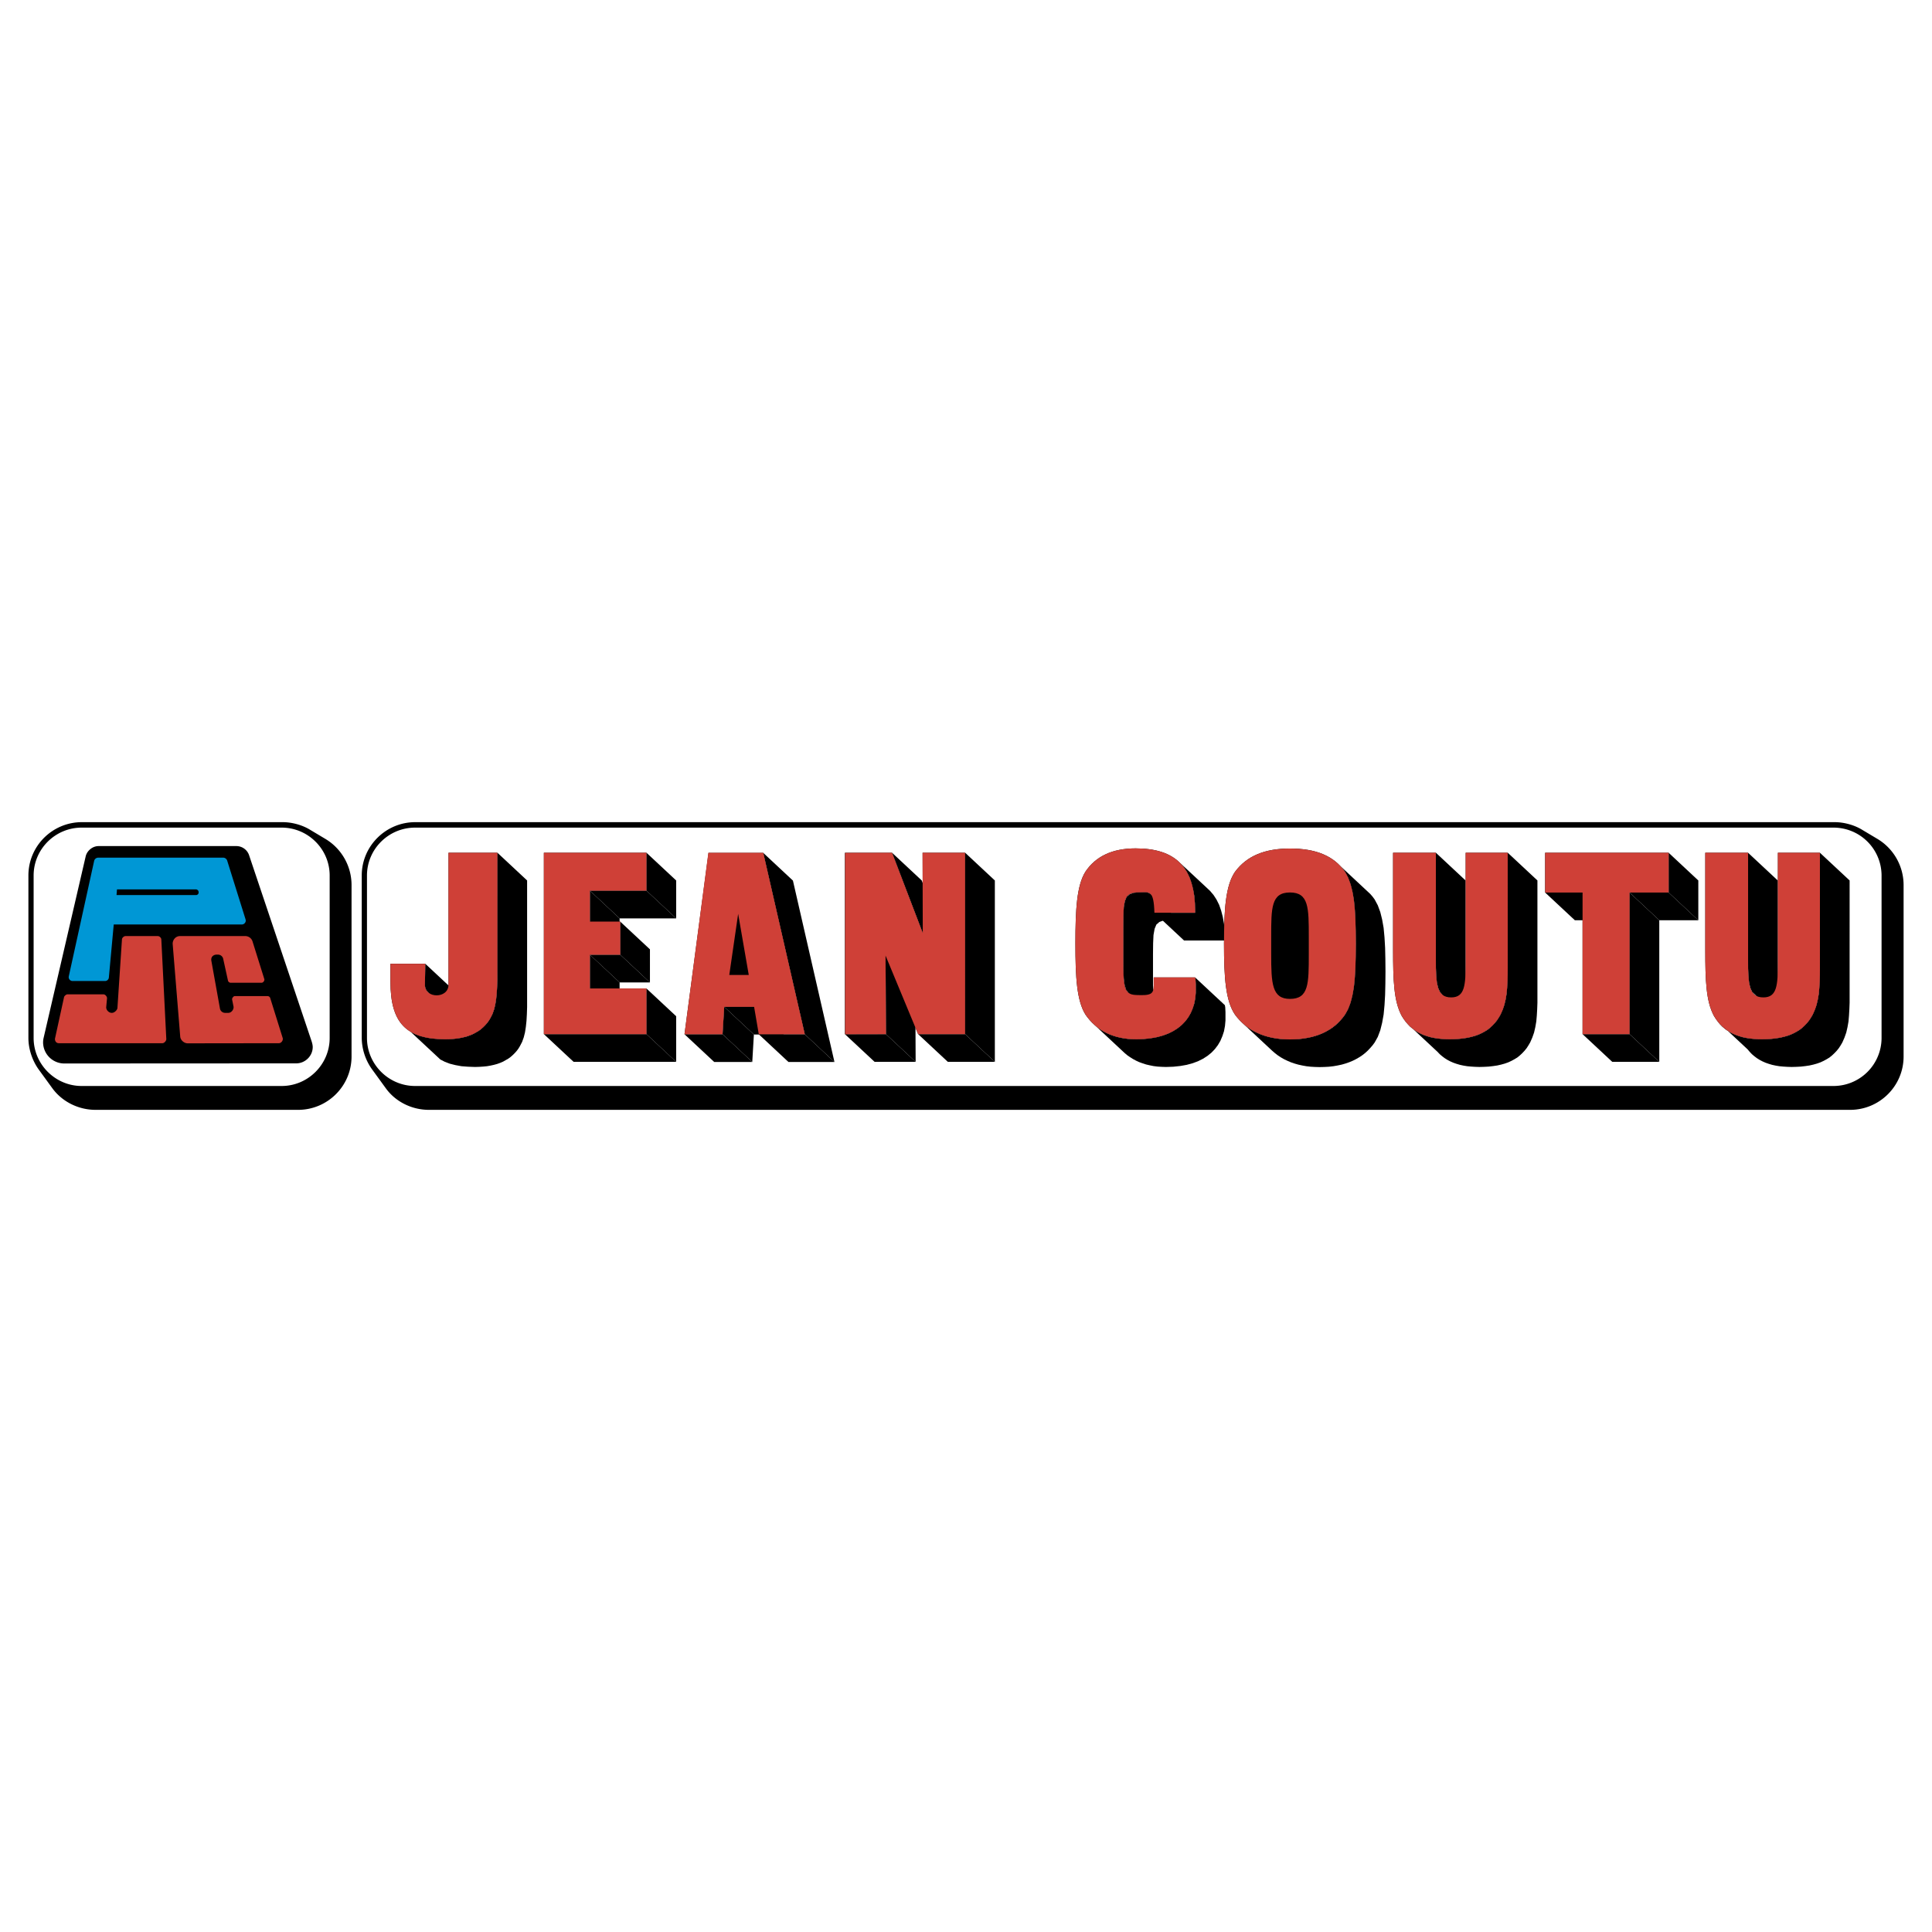
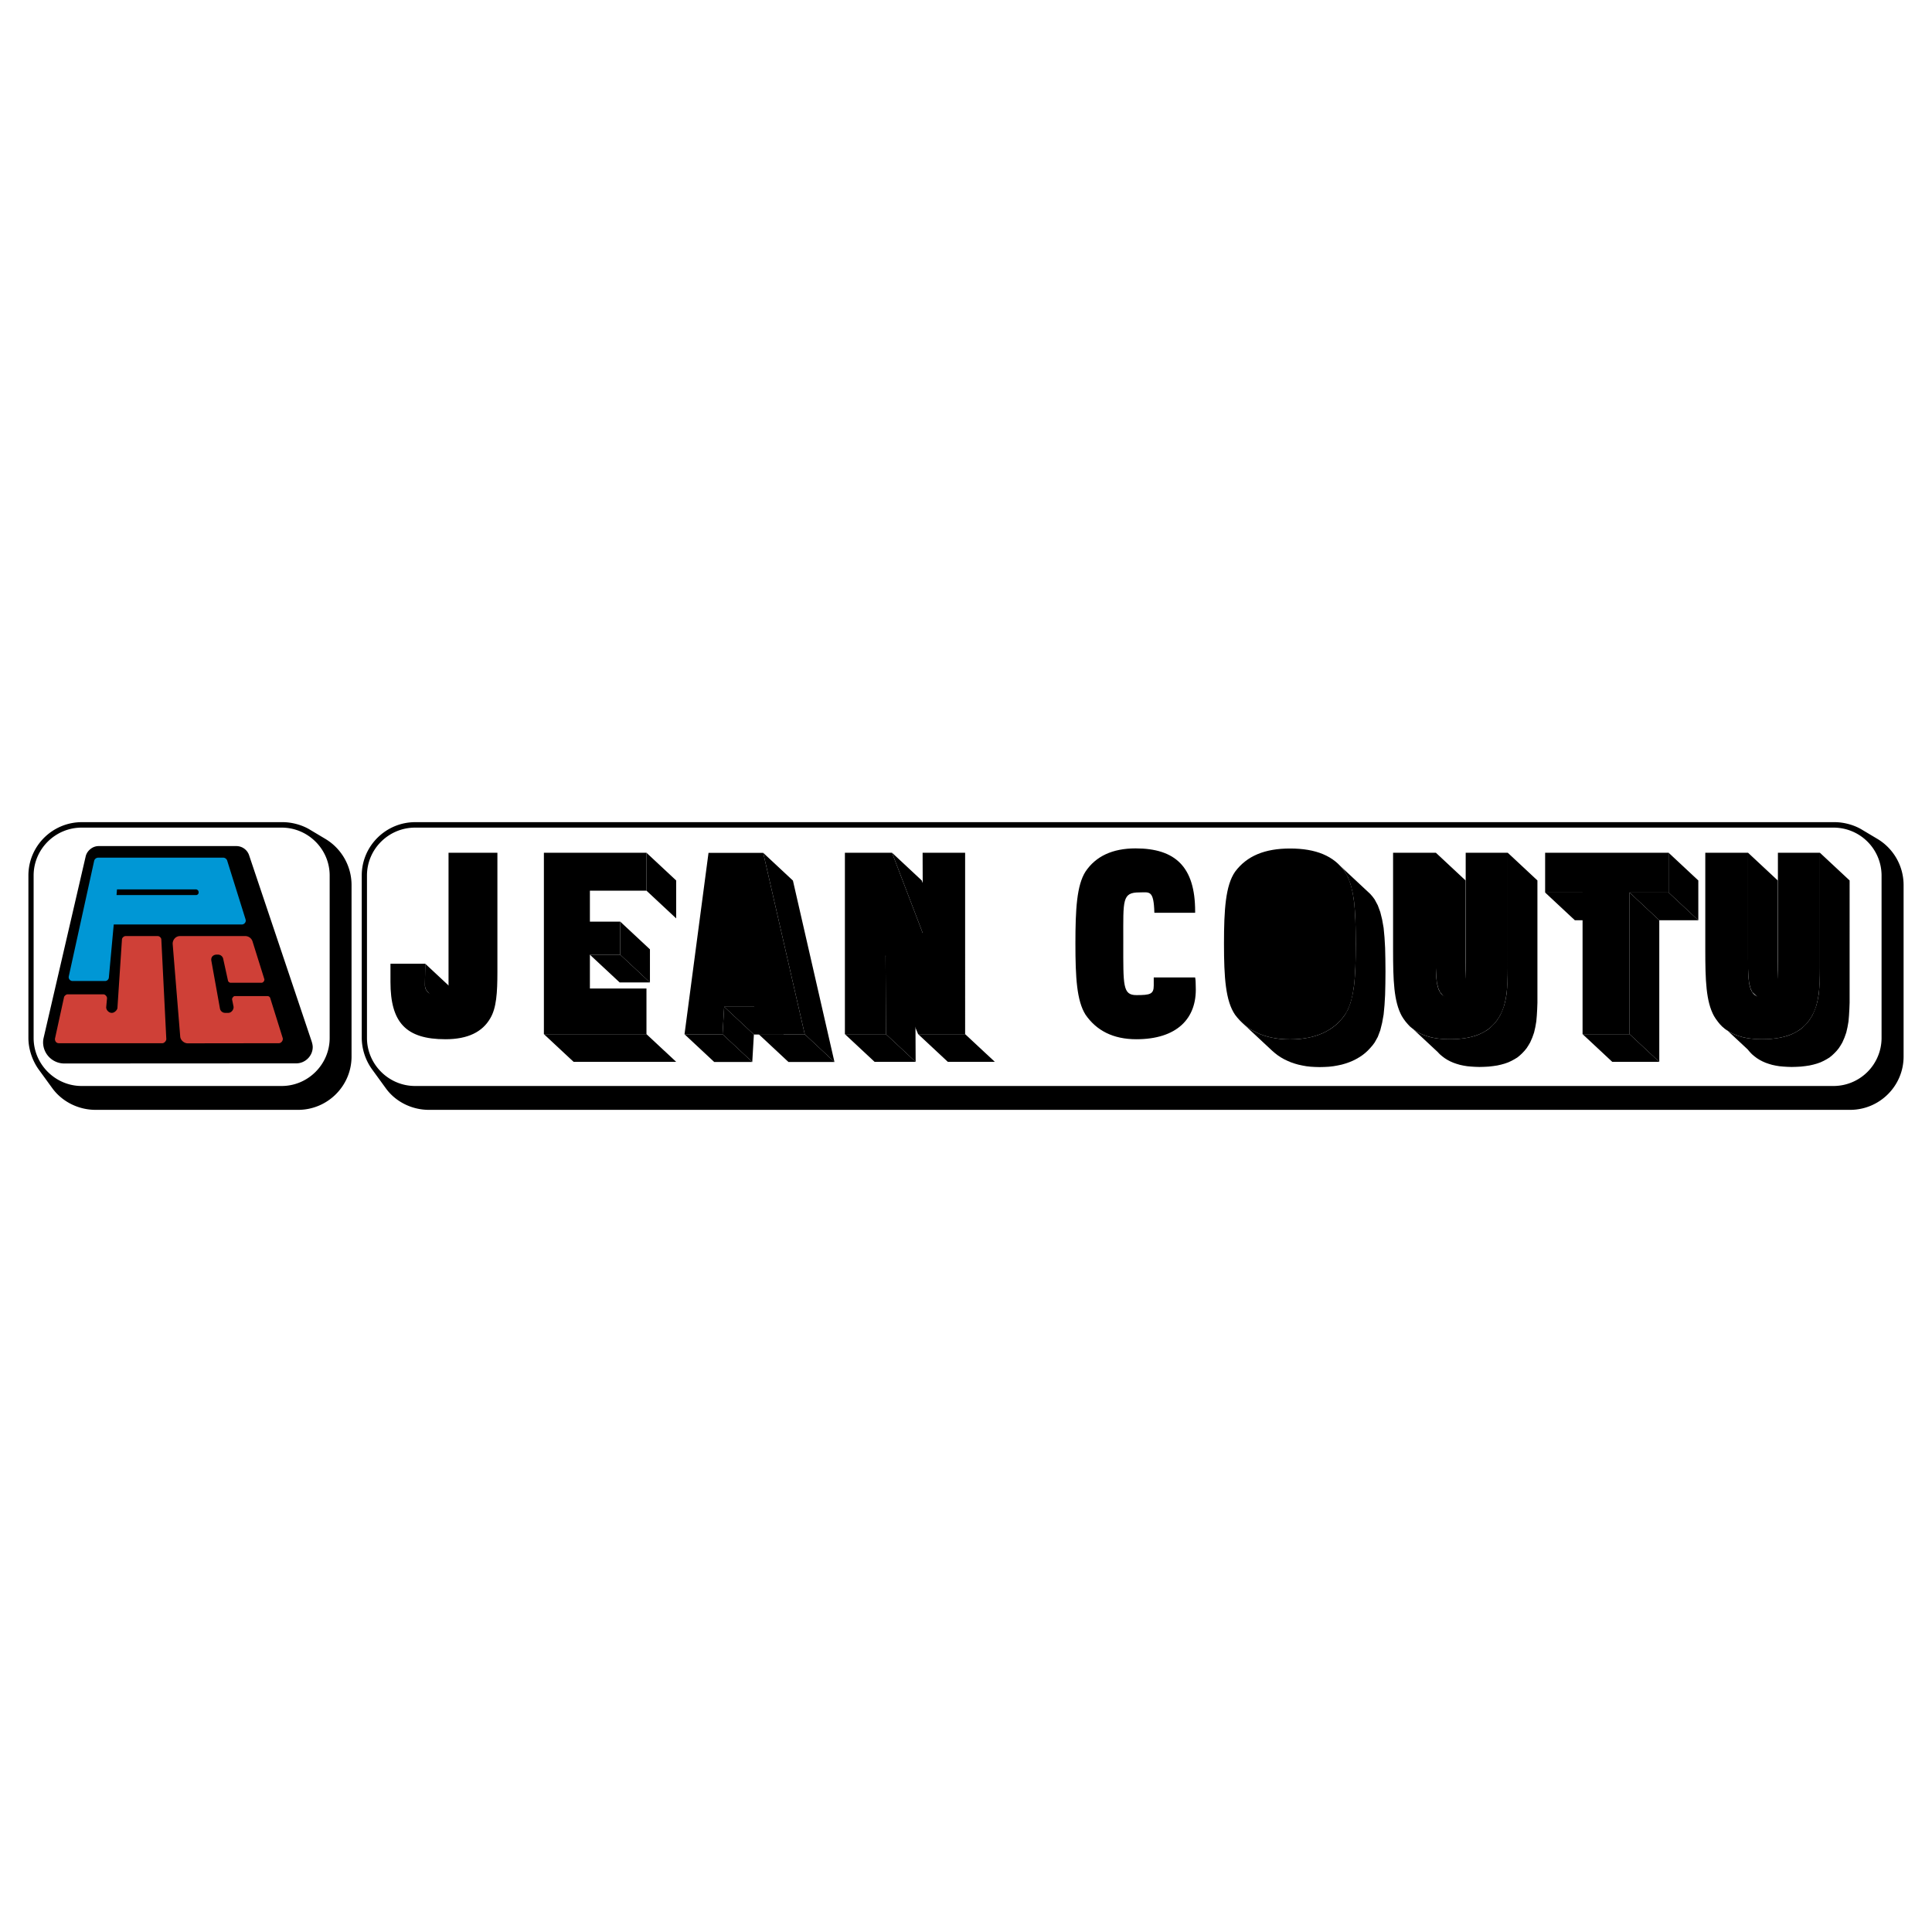
<svg xmlns="http://www.w3.org/2000/svg" width="2500" height="2500" viewBox="0 0 192.756 192.756">
  <g fill-rule="evenodd" clip-rule="evenodd">
    <path fill="#fff" d="M0 0h192.756v192.756H0V0z" />
    <path d="M36.091 87.348c0-2.94 2.406-5.321 5.334-5.321h141.624c.93 0 1.961.285 2.729.756l1.539.918a5.369 5.369 0 0 1 2.605 4.577v17.13c0 2.94-2.395 5.322-5.334 5.322H42.79c-1.687 0-3.312-.794-4.292-2.146l-1.352-1.86a5.466 5.466 0 0 1-1.055-3.163V87.348zM2.834 87.348c0-2.94 2.395-5.321 5.334-5.321h20.034c.942 0 1.96.285 2.729.756l1.538.918a5.369 5.369 0 0 1 2.605 4.577v17.13c0 2.94-2.394 5.322-5.334 5.322H9.533c-1.687 0-3.312-.794-4.304-2.146l-1.353-1.86c-.633-.868-1.042-2.034-1.042-3.163V87.348z" />
    <path d="M36.613 87.348c0-2.63 2.158-4.776 4.8-4.776h141.524a4.787 4.787 0 0 1 4.787 4.776v16.213a4.798 4.798 0 0 1-4.787 4.788H41.413c-2.642 0-4.8-2.171-4.8-4.788V87.348zM3.355 87.348c0-2.63 2.159-4.776 4.789-4.776h19.959c2.63 0 4.788 2.146 4.788 4.776v16.213c0 2.63-2.158 4.788-4.788 4.788H8.144c-2.63 0-4.789-2.171-4.789-4.788V87.348z" fill="#fff" />
    <path d="M4.357 103.527l4.194-18.096c.127-.543.67-1.017 1.283-1.017h13.762a1.34 1.34 0 0 1 1.248.89l6.263 18.638c.046.162.093.347.093.521 0 .901-.763 1.629-1.641 1.629l-23.157.012A2.118 2.118 0 0 1 4.299 104c0-.161.023-.334.058-.473z" />
    <path d="M10.862 97.518a.383.383 0 0 1-.393.358H7.246a.39.39 0 0 1-.393-.393c0-.022.011-.058.011-.081l2.531-11.521a.421.421 0 0 1 .393-.312h12.491c.174 0 .335.139.382.278l1.837 5.87c0 .034.023.081.023.127a.4.4 0 0 1-.405.393H11.348l-.486 5.281zm8.956-8.493a.262.262 0 0 1-.254.277h-7.938l.046-.566h7.881c.127 0 .242.115.254.208l.011.081z" fill="#0097d5" />
    <path d="M5.489 103.607l.901-4.125c.012-.081.186-.277.347-.277h3.583c.196 0 .37.242.358.393l-.081.879c-.023.266.243.577.554.577.301 0 .566-.323.566-.497l.451-6.829c0-.139.173-.335.358-.335h3.212c.196 0 .358.196.358.346l.497 9.938c0 .162-.197.404-.393.404H5.871c-.301 0-.416-.277-.382-.474zM17.98 103.411l-.751-9.221c-.022-.393.278-.797.729-.797h6.528a.76.76 0 0 1 .705.52l1.179 3.767c.046.15-.104.37-.277.37h-3.074a.285.285 0 0 1-.277-.231l-.474-2.16a.532.532 0 0 0-.52-.417h-.139c-.254 0-.601.173-.52.624l.855 4.75a.525.525 0 0 0 .531.438h.301c.312 0 .578-.347.52-.646l-.139-.683c-.022-.127.127-.346.278-.346h3.247c.127 0 .243.08.278.196l1.248 3.998c.058.22-.139.508-.381.508l-9.105.012c-.348 0-.719-.312-.742-.682z" fill="#cf4037" />
    <path d="M42.752 99.033l2.965 2.766-.148-.149-.112-.173-.074-.211-.025-.248.037-2.097-2.965-2.767-.037 2.097.025.248.074.211.112.174.148.149z" />
-     <path d="M40.966 102.94l2.965 2.766.459.235.496.187.546.137.608.111.657.05.708.025.409-.013.396-.025.373-.037.36-.062.334-.074.323-.088.31-.111.286-.124.26-.148.26-.15.236-.173.211-.186.211-.211.186-.211.174-.235.148-.249.211-.409.161-.447.124-.496.087-.558.063-.595.037-.658.024-.707v-12.64l-2.964-2.766V97.718l-.025.707-.037.657-.062.596-.087.558-.124.496-.162.447-.211.409-.148.248-.174.236-.186.211-.211.211-.211.186-.235.174-.261.148-.26.149-.286.124-.31.112-.322.087-.335.074-.36.061-.372.038-.397.025-.409.013-.708-.025-.657-.051-.608-.111-.546-.136-.496-.186-.459-.236zM58.854 98.623l2.964 2.767v-3.374l-2.964-2.766v3.373zM58.854 91.95l2.964 2.766v-3.089l-2.964-2.766v3.089z" />
    <path d="M58.854 95.25l2.964 2.766h3.027L61.88 95.25h-3.026z" />
    <path d="M61.88 95.25l2.965 2.766v-3.3L61.88 91.95v3.3zM54.264 103.176l2.965 2.765h10.233l-2.964-2.765H54.264z" />
-     <path d="M64.498 103.176l2.964 2.765v-4.551l-2.964-2.767v4.553zM58.854 88.861l2.964 2.766h5.644l-2.964-2.766h-5.644z" />
    <path d="M64.498 88.861l2.964 2.766v-3.783l-2.964-2.766v3.783zM68.294 103.188l2.964 2.766h3.796l-2.964-2.766h-3.796z" />
    <path d="M72.09 103.188l2.964 2.766.161-2.741-2.964-2.766-.161 2.741zM72.759 97.271l2.965 2.767.881-6.103-2.965-2.767-.881 6.103z" />
    <path d="M72.251 100.447l2.964 2.766h2.99l-2.964-2.766h-2.99z" />
    <path d="M75.7 103.188l2.964 2.766h4.59l-2.965-2.766H75.7z" />
    <path d="M80.289 103.188l2.965 2.766-4.143-18.098-2.965-2.766 4.143 18.098zM84.296 103.176l2.964 2.765h4.094l-2.965-2.765h-4.093z" />
    <path d="M88.389 103.176l2.965 2.765-.037-7.838-2.965-2.767.037 7.84zM92.074 93.128l2.965 2.767-3.077-8.051-2.965-2.766 3.077 8.05zM91.602 103.176l2.965 2.765h4.689l-2.965-2.765h-4.689z" />
-     <path d="M96.291 103.176l2.965 2.765V87.844l-2.965-2.766v18.098zM112.59 99.07l2.965 2.766-.235-.31-.148-.484-.088-.67-.037-.905-.012-1.142v-3.137l.012-1.08.037-.818.111-.621.174-.421.299-.261.408-.149.57-.037.348-.013h.299l.248.05.197.112-2.965-2.766-.197-.112-.248-.05h-.299l-.347.013-.571.037-.408.149-.299.26-.174.422-.111.62-.037.819-.012 1.079V95.56l.012 1.141.037.905.088.67.148.484.235.31z" />
-     <path d="M115.172 91.069l2.963 2.766h4.07l-2.965-2.766h-4.068zM119.24 91.069l2.965 2.766v-.148l-.025-.794-.063-.745-.123-.682-.162-.62-.199-.571-.26-.521-.297-.459-.347-.409-2.965-2.766.347.409.297.459.26.521.199.571.162.62.123.682.063.744.025.794v.149zM109.229 102.283l2.964 2.766.262.223.285.199.297.186.299.161.322.149.346.124.348.112.373.086.371.074.398.05.422.025.42.013.732-.025.696-.074.632-.112.596-.162.533-.198.496-.248.446-.285.398-.323.346-.36.299-.396.248-.422.199-.472.16-.483.1-.534.049-.545v-.844l-.012-.236-.012-.236-.037-.21-2.965-2.766.037.21.012.236.012.235v.844l-.049.546-.1.533-.16.484-.199.471-.248.422-.297.397-.348.36-.396.322-.447.285-.496.249-.534.198-.595.162-.633.111-.695.075-.731.025-.422-.013-.422-.025-.398-.049-.371-.075-.373-.086-.348-.113-.346-.124-.322-.148-.299-.161-.297-.186-.285-.199-.261-.223zM127.65 99.38l2.965 2.766-.322-.347-.236-.496-.137-.633-.086-.769-.025-.918-.012-1.042v-2.716l.023-.894.075-.756.136-.633.225-.484.334-.359.459-.211.621-.075.619.075.459.211-2.965-2.766-.459-.211-.619-.075-.621.075-.459.211-.334.359-.225.484-.136.633-.075.756-.023.893v2.717l.012 1.042.025.918.086.769.137.632.236.497.322.347z" />
    <path d="M123.953 102.06l2.965 2.766.273.236.286.223.296.198.323.186.336.161.347.149.36.125.384.111.397.087.41.074.434.05.447.025.459.012.471-.012.459-.025.433-.05.422-.074.41-.087.385-.111.359-.125.36-.149.322-.161.322-.186.299-.198.285-.223.26-.236.248-.261.236-.273.211-.285.311-.558.248-.658.185-.744.149-.831.088-.93.06-1.03.026-1.116.011-1.228-.011-1.228-.026-1.129-.06-1.03-.088-.943-.149-.843-.185-.744-.248-.67-.311-.583-.211-.286-.236-.272-2.965-2.767.237.273.211.286.31.583.248.67.186.744.148.843.088.943.061 1.029.025 1.129.012 1.229-.012 1.227-.025 1.117-.061 1.03-.088.929-.148.832-.186.744-.248.658-.31.557-.211.286-.237.273-.248.261-.26.235-.285.224-.299.198-.322.186-.322.161-.359.149-.36.124-.385.112-.41.086-.422.074-.433.051-.459.025-.471.012-.459-.012-.447-.025-.434-.051-.41-.074-.396-.086-.385-.112-.36-.124-.347-.149-.334-.161-.324-.186-.297-.198-.285-.224-.274-.235zM143.924 99.269l2.965 2.766-.26-.298-.186-.422-.125-.545-.06-.658-.039-.769V87.844l-2.963-2.766v11.498l.037.77.061.657.125.546.185.422.26.298z" />
    <path d="M140.451 102.171l2.965 2.767.223.235.248.211.248.186.273.173.285.15.311.136.322.112.336.099.346.074.373.062.396.037.411.025.421.013.471-.013.459-.025.434-.05.41-.061.385-.087.359-.1.348-.123.322-.149.297-.161.287-.174.26-.211.236-.223.223-.236.211-.26.185-.286.174-.298.211-.483.174-.496.123-.534.099-.571.051-.582.037-.633.024-.645V87.844l-2.963-2.766v12.206l-.026.645-.037.633-.051.583-.097.57-.125.533-.174.496-.211.485-.174.297-.185.286-.211.26-.223.236-.236.223-.26.211-.285.173-.299.161-.322.15-.348.124-.359.099-.385.086-.41.063-.434.049-.459.025-.47.013-.422-.013-.411-.025-.396-.038-.371-.061-.348-.074-.336-.1-.322-.111-.31-.137-.286-.148-.271-.174-.248-.186-.248-.211-.225-.236zM154.158 89.047l2.965 2.766h3.734l-2.964-2.766h-3.735zM157.893 103.176l2.964 2.765h4.69l-2.965-2.765h-4.689z" />
    <path d="M162.582 103.176l2.965 2.765V91.813l-2.965-2.766v14.129z" />
    <path d="M162.582 89.047l2.965 2.766h3.894l-2.964-2.766h-3.895z" />
    <path d="M166.477 89.047l2.964 2.766v-3.969l-2.964-2.766v3.969zM174.812 98.971l2.965 2.766-.185-.422-.125-.545-.063-.658-.037-.769V87.844l-2.965-2.766v11.498l.037.77.063.657.125.546.185.422z" />
    <path d="M171.389 101.923l2.965 2.766.21.249.223.235.248.211.248.186.274.173.285.15.31.136.323.112.334.099.347.074.373.062.397.037.41.025.422.013.471-.013.459-.025.433-.05.41-.061.385-.087.359-.1.348-.123.322-.149.297-.161.285-.174.262-.211.234-.223.225-.236.211-.26.186-.286.173-.298.211-.483.174-.496.123-.534.1-.571.049-.582.037-.633.025-.645V87.844l-2.965-2.766v12.206l-.023.645-.039.633-.049.583-.1.57-.123.533-.174.496-.21.485-.174.297-.186.286-.211.26-.224.236-.235.223-.262.211-.285.173-.297.161-.322.15-.347.124-.36.099-.385.086-.41.063-.433.049-.459.025-.471.013-.422-.013-.41-.025-.397-.038-.373-.061-.345-.074-.336-.1-.322-.111-.311-.137-.285-.148-.274-.174-.248-.186-.248-.211-.222-.236-.211-.248zM38.957 96.154v1.812c0 4.044 1.539 5.719 5.483 5.719 2.245 0 3.696-.731 4.478-2.097.608-1.017.708-2.53.708-4.627V85.078H44.75v13.173c0 1.39-2.382 1.39-2.357 0l.037-2.097h-3.473zM54.264 103.176h10.234v-4.553h-5.644V95.25h3.026v-3.3h-3.026v-3.089h5.644v-3.783H54.264v18.098zM68.294 103.188h3.796l.161-2.741h2.99l.459 2.741h4.589L76.146 85.09h-5.458l-2.394 18.098zM84.296 103.176h4.093l-.037-7.84 3.25 7.84h4.689V85.078h-4.242l.025 8.05-3.077-8.05h-4.701v18.098zM115.109 97.52v.806c0 .869-.359.956-1.736.956-1.365 0-1.303-.956-1.303-5.148v-.372c0-3.97-.125-4.726 1.611-4.726.992 0 1.428-.286 1.49 2.034h4.068v-.15c0-4.416-1.961-6.276-5.941-6.276-2.32 0-3.982.794-5 2.319-.869 1.365-1.004 3.759-1.004 7.17 0 3.399.135 5.706 1.004 7.096 1.092 1.588 2.754 2.456 5.074 2.456 4.043 0 6.053-2.06 5.928-5.223-.012-.359 0-.657-.061-.942h-4.13zM122.117 94.146c0 3.398.162 5.719 1.104 7.095 1.18 1.589 2.979 2.457 5.484 2.457 2.58 0 4.379-.868 5.482-2.457.93-1.376 1.078-3.696 1.078-7.095 0-3.411-.148-5.731-1.078-7.17-1.104-1.588-2.902-2.32-5.482-2.32-2.506 0-4.305.732-5.484 2.32-.942 1.364-1.104 3.758-1.104 7.17z" />
    <path d="M170.137 85.078v9.701c0 3.039.074 5.136.867 6.587.943 1.6 2.469 2.319 4.789 2.319 2.604 0 4.191-.794 5.061-2.456.645-1.24.719-2.754.719-4.64V85.078h-4.191v10.891c0 2.319-.076 3.548-1.451 3.548-1.453 0-1.527-1.303-1.527-3.833V85.078h-4.267zM138.988 85.078v9.701c0 3.039.074 5.136.867 6.587.943 1.6 2.469 2.319 4.789 2.319 2.605 0 4.193-.794 5.061-2.456.645-1.24.721-2.754.721-4.64V85.078h-4.193v10.891c0 2.319-.074 3.548-1.451 3.548-1.451 0-1.525-1.303-1.525-3.833V85.078h-4.269zM157.893 103.176h4.689V89.047h3.895v-3.969h-12.319v3.969h3.735v14.129z" />
-     <path fill="#cf4037" d="M157.893 103.179h4.687V89.048h3.902v-3.969h-12.32v3.969h3.731v14.131zM138.986 85.079v9.705c0 3.034.074 5.132.873 6.587.936 1.59 2.463 2.316 4.779 2.316 2.609 0 4.199-.8 5.07-2.462.645-1.236.717-2.753.717-4.634V85.079h-4.197v10.889c0 2.317-.072 3.543-1.443 3.543-1.455 0-1.527-1.299-1.527-3.833V85.079h-4.272zM170.135 85.079v9.705c0 3.034.072 5.132.873 6.587.936 1.59 2.463 2.316 4.779 2.316 2.607 0 4.197-.8 5.07-2.462.645-1.236.717-2.753.717-4.634V85.079h-4.197v10.889c0 2.317-.072 3.543-1.443 3.543-1.455 0-1.527-1.299-1.527-3.833V85.079h-4.272zM130.578 95.172c0 2.972 0 4.488-1.877 4.488-1.797 0-1.875-1.517-1.875-4.488v-1.704c0-2.898 0-4.426 1.875-4.426 1.877 0 1.877 1.527 1.877 4.426v1.704zm-8.459-1.028c0 3.397.158 5.714 1.102 7.097 1.18 1.59 2.977 2.462 5.48 2.462 2.584 0 4.381-.872 5.482-2.462.932-1.383 1.088-3.699 1.088-7.097 0-3.408-.156-5.725-1.088-7.169-1.102-1.589-2.898-2.317-5.482-2.317-2.504 0-4.301.728-5.48 2.317-.944 1.371-1.102 3.76-1.102 7.169zM115.104 97.516v.801c0 .883-.301 1.018-1.734.956-1.424-.052-1.299-.946-1.299-5.144v-.364c0-3.979-.125-4.738 1.609-4.738.998 0 1.424-.281 1.496 2.036h4.062v-.145c0-4.416-1.963-6.276-5.943-6.276-2.316 0-3.979.8-4.996 2.317-.863 1.371-1.008 3.761-1.008 7.169 0 3.397.145 5.715 1.008 7.097 1.09 1.59 2.752 2.462 5.07 2.462 4.051 0 6.057-2.057 5.932-5.226-.01-.364 0-.655-.062-.946h-4.135v.001zM84.315 103.189l4.079-.01-.045-7.845 3.254 7.845h4.683v-18.1h-4.243l.022 8.011-3.067-8.011-4.683.01v18.1zM72.76 97.273l.886-6.099 1.058 6.099H72.76zm-4.468 5.913h3.792l.172-2.732h2.981l.467 2.732h4.592l-4.145-18.1h-5.479l-2.38 18.1zM38.957 96.155v1.808c0 4.053 1.542 5.725 5.488 5.725 2.239 0 3.691-.737 4.479-2.099.598-1.018.698-2.535.698-4.634V85.079h-4.877v13.175c0 1.402-2.373 1.402-2.35 0l.033-2.099h-3.471zM54.259 103.179h10.235v-4.562h-5.642v-3.366h3.034v-3.304h-3.034v-3.086h5.642v-3.782H54.259v18.1z" />
  </g>
</svg>